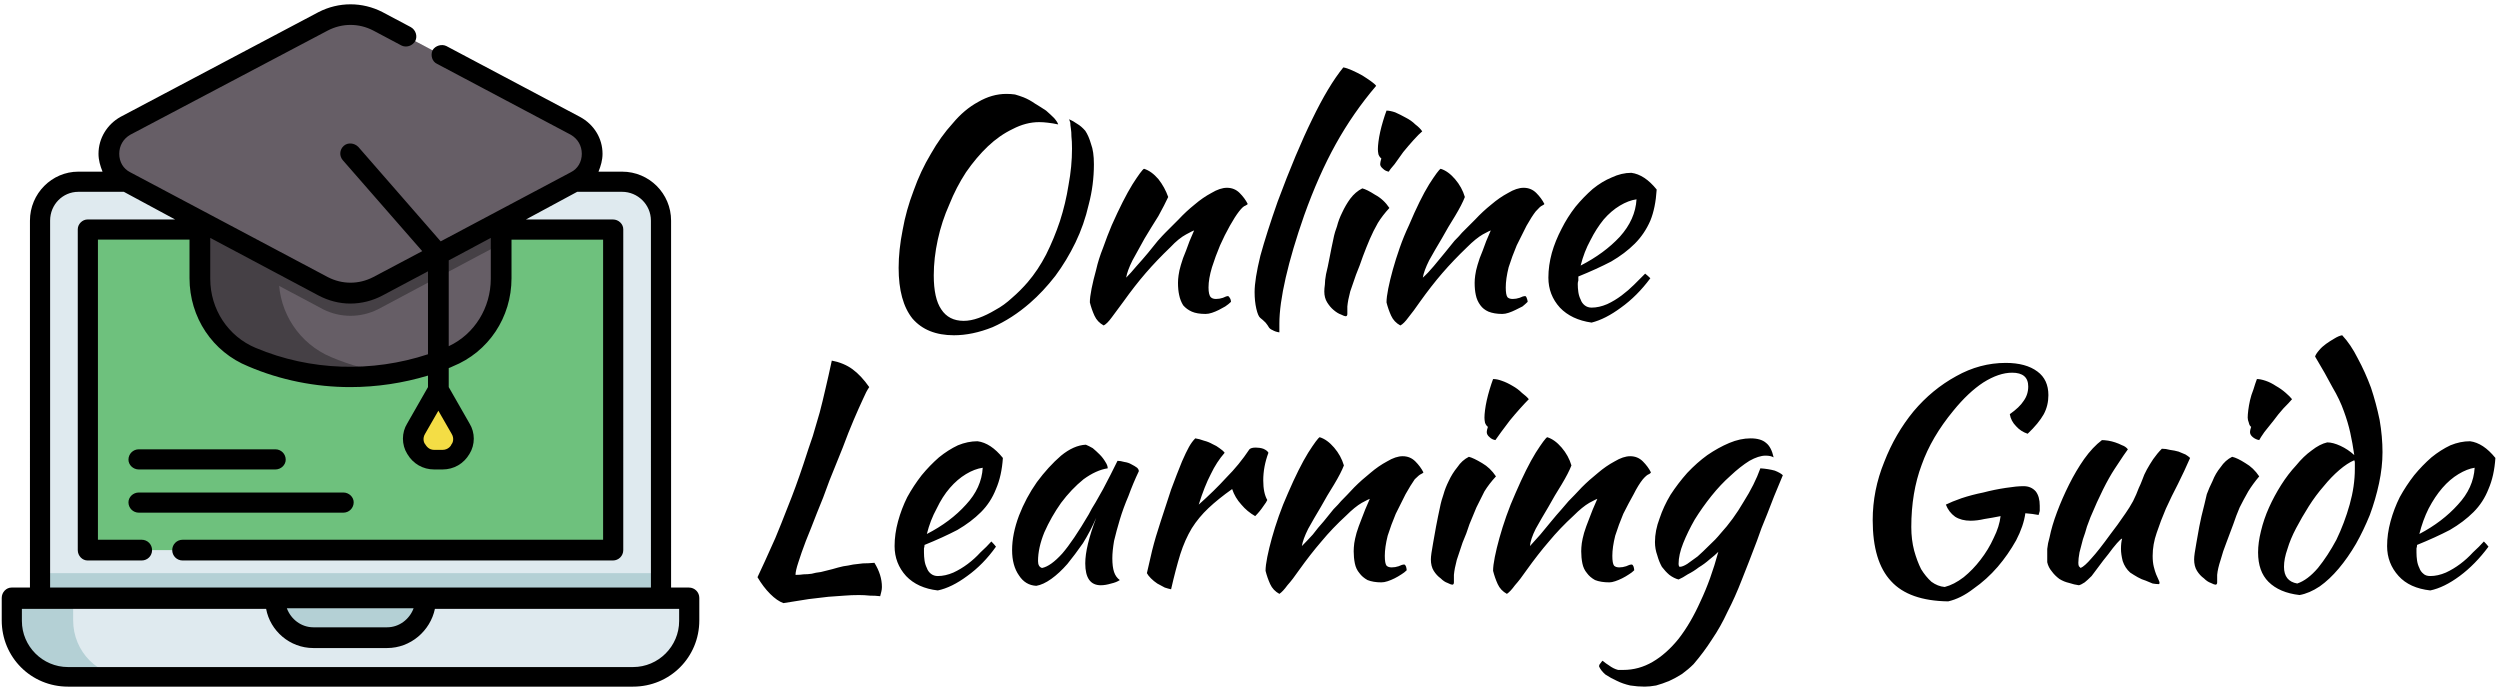
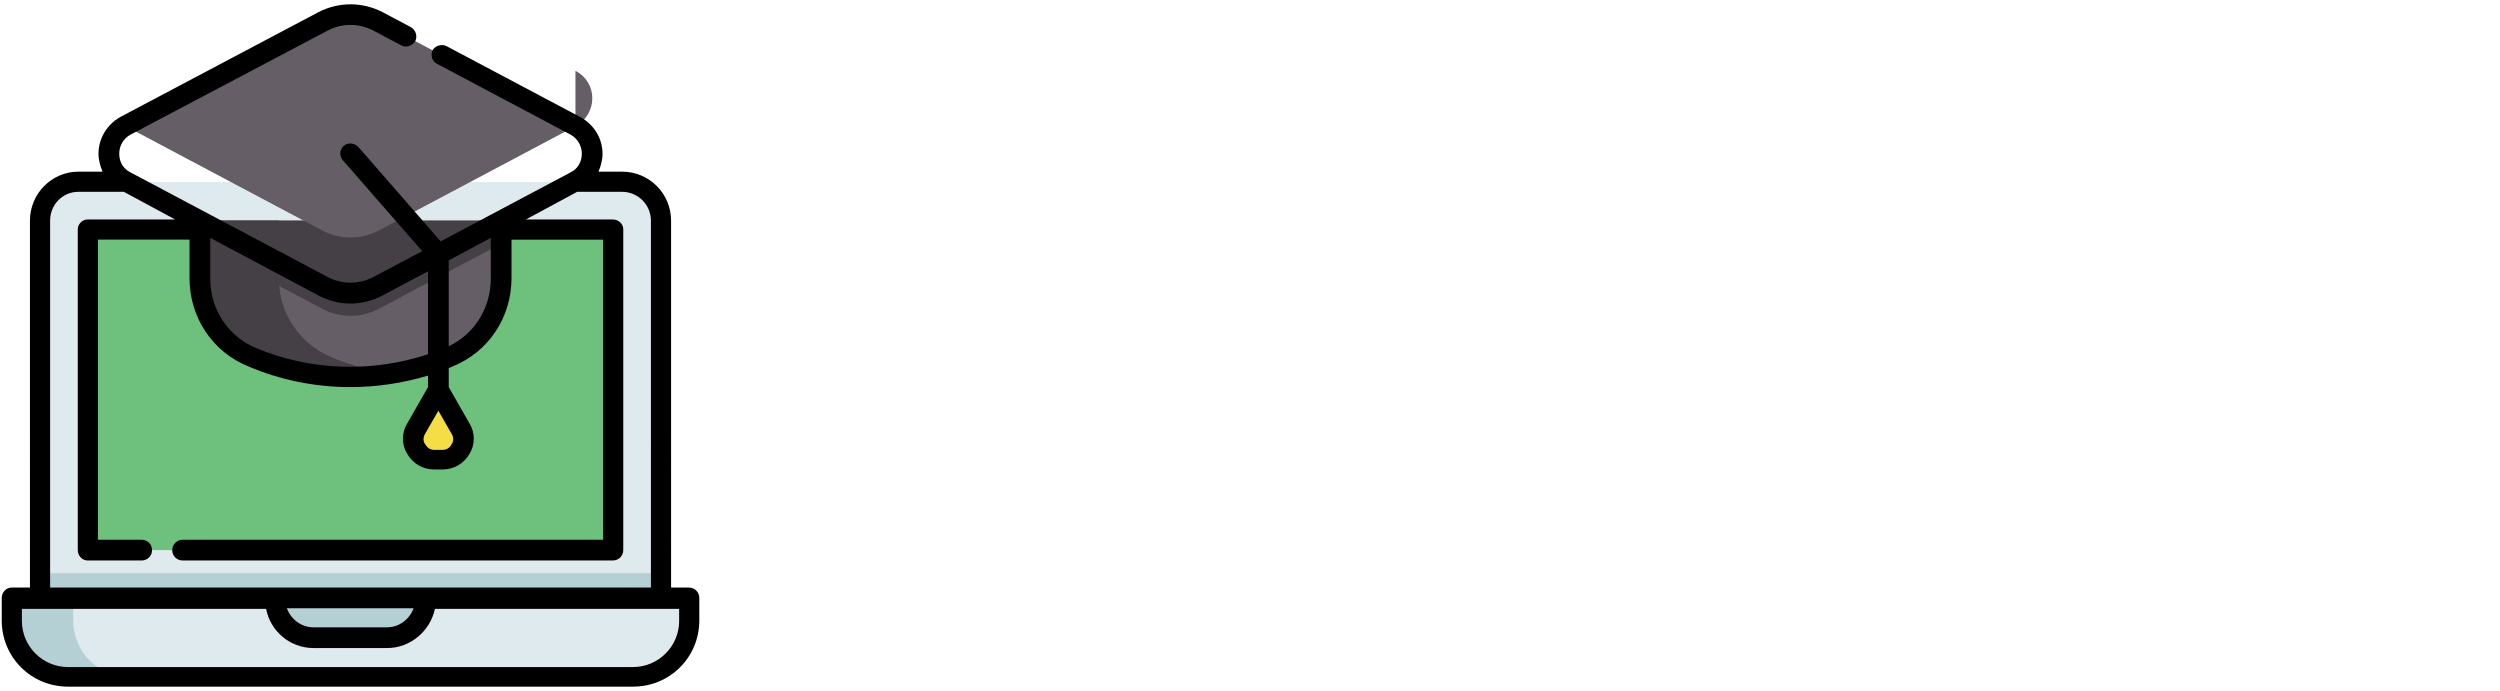
<svg xmlns="http://www.w3.org/2000/svg" width="434" height="120" version="1.2">
  <style>.a{fill:#dfeaef}.b{fill:#b4d0d5}.d{fill:#665e66}.e{fill:#454045}</style>
  <path d="M114.7 38.3v71.9H6.9V38.3c0-3.7 3-6.7 6.7-6.7H108c3.7 0 6.7 3 6.7 6.7z" class="a" />
  <path d="M6.9 99.5h107.8v10.7H6.9z" class="b" />
  <path d="M106.4 39.8v55.7H15.2V39.8z" style="fill:#6ec17d" />
  <path d="M119.6 103.8H2v3.9c0 5.4 4.4 9.8 9.8 9.8h98.1c5.4 0 9.7-4.4 9.7-9.8v-3.9z" class="a" />
  <path d="M67.2 110.6H54.5c-3.7 0-6.7-2.9-6.7-6.6v-.2h26.1v.2c0 3.7-3 6.6-6.7 6.6zM22.4 117.5H11.8c-5.4 0-9.8-4.4-9.8-9.8v-3.9h10.7v3.9c0 5.4 4.3 9.8 9.7 9.8z" class="b" />
  <path d="M87 38.3v10c0 6-3.6 11.4-9.1 13.7-10.9 4.5-23.2 4.5-34.1 0-5.6-2.3-9.1-7.7-9.1-13.7v-10z" class="d" />
  <path d="M67.7 64.9c-8 1.2-16.3.3-23.9-2.9-5.6-2.3-9.1-7.7-9.1-13.7v-10h13.7v10c0 6 3.6 11.4 9.1 13.7 3.3 1.4 6.7 2.3 10.2 2.9z" class="e" />
  <path d="M87 38.3v4L65.6 53.7c-3 1.5-6.5 1.5-9.5 0L34.7 42.3v-4z" class="e" />
-   <path d="M99.9 21.9 65.6 3.7c-3-1.6-6.5-1.6-9.5 0L21.8 21.9c-3.9 2-3.9 7.5 0 9.6l34.3 18.2c3 1.5 6.5 1.5 9.5 0l34.3-18.2c3.9-2.1 3.9-7.6 0-9.6z" class="d" />
+   <path d="M99.9 21.9 65.6 3.7c-3-1.6-6.5-1.6-9.5 0L21.8 21.9l34.3 18.2c3 1.5 6.5 1.5 9.5 0l34.3-18.2c3.9-2.1 3.9-7.6 0-9.6z" class="d" />
  <path d="m76.1 67.7-3.8 6.6c-1.4 2.5.3 5.5 3.1 5.5h1.4c2.8 0 4.5-3 3.2-5.5z" style="fill:#f4dd45" />
  <path d="M119.6 102h-3.1V38.3c0-4.7-3.8-8.5-8.5-8.5h-4.1c.4-1 .7-2 .7-3.1 0-2.7-1.5-5.1-3.9-6.4L77.5 8c-.8-.4-1.9-.1-2.4.7-.4.9-.1 2 .8 2.4l23.2 12.3c1.2.7 1.9 1.9 1.9 3.3s-.7 2.6-1.9 3.2l-22.6 12-14.3-16.4c-.7-.7-1.8-.8-2.5-.2-.8.7-.8 1.8-.2 2.5l13.8 15.8-8.5 4.5c-2.5 1.3-5.4 1.3-7.9 0L22.6 29.9c-1.2-.6-1.9-1.8-1.9-3.2 0-1.4.7-2.6 1.9-3.3L56.9 5.3c2.5-1.3 5.4-1.3 7.9 0l4.9 2.6c.8.4 1.9.1 2.4-.8.4-.8.1-1.9-.8-2.4l-4.9-2.6C62.9.3 58.8.3 55.3 2.1L20.9 20.3c-2.3 1.3-3.8 3.7-3.8 6.4 0 1.1.3 2.1.7 3.1h-4.2c-4.6 0-8.4 3.8-8.4 8.5V102H2c-.9 0-1.7.8-1.7 1.8v3.9c0 6.4 5.1 11.5 11.5 11.5h98.1c6.4 0 11.5-5.1 11.5-11.5v-3.9c0-1-.8-1.8-1.8-1.8zM8.7 38.3c0-2.8 2.2-5 4.9-5h7.9l8.9 4.8H15.2c-.9 0-1.7.8-1.7 1.7v55.7c0 1 .8 1.8 1.7 1.8h9.4c1 0 1.8-.8 1.8-1.8s-.8-1.8-1.8-1.8H17V41.6h15.9v6.7c0 6.8 4 12.8 10.2 15.3 5.6 2.4 11.7 3.6 17.7 3.6 4.6 0 9.2-.7 13.5-2v2l-3.6 6.3c-1 1.6-1 3.7 0 5.3 1 1.7 2.7 2.7 4.7 2.7h1.4c2 0 3.7-1 4.7-2.7 1-1.6 1-3.7 0-5.3l-3.6-6.3v-3.3q.3-.1.7-.3c6.2-2.5 10.2-8.5 10.2-15.3v-6.7h15.9v52.1h-73c-1 0-1.8.8-1.8 1.8s.8 1.8 1.8 1.8h74.7c1 0 1.8-.8 1.8-1.8V39.8c0-.9-.8-1.7-1.8-1.7H91.3l8.9-4.8h7.8c2.7 0 5 2.2 5 5V102H8.7zm69.2 6.9 7.3-3.9v7.1c0 5-2.8 9.6-7.3 11.7zm-17.1 7.5c2 0 3.9-.5 5.6-1.4l7.9-4.2v14.4c-9.7 3.2-20.4 2.9-29.9-1.1-4.8-2-7.9-6.7-7.9-12v-7.1l18.8 10c1.7.9 3.6 1.4 5.5 1.4zm15.3 18.6 2.3 4c.5.8.2 1.6 0 1.8-.1.3-.6 1-1.6 1h-1.4c-1 0-1.4-.7-1.6-1-.2-.2-.5-1 0-1.8zm41.8 36.5c0 4.4-3.6 8-8 8H11.8c-4.4 0-8-3.6-8-8v-2.1h42.4c.7 3.8 4.1 6.8 8.2 6.8h12.8c4.1 0 7.5-3 8.3-6.8H117.9zm-46.1-2.2c-.7 1.9-2.5 3.3-4.6 3.3H54.4c-2.1 0-3.9-1.4-4.6-3.3z" />
-   <path d="M61.4 87.2c0-.9-.8-1.7-1.8-1.7H24.1c-1 0-1.8.8-1.8 1.7 0 1 .8 1.8 1.8 1.8h35.5c1 0 1.8-.8 1.8-1.8zM24.1 81.5h23.7c1 0 1.8-.8 1.8-1.7 0-1-.8-1.8-1.8-1.8H24.1c-1 0-1.8.8-1.8 1.8 0 .9.8 1.7 1.8 1.7zM177.7 16.9q1 .4 2 1.1 1 .6 1.9 1.2.8.7 1.4 1.3.6.7.7 1.1-.9-.2-1.8-.3-.8-.1-1.5-.1-2.3 0-4.6 1.2-2.3 1.1-4.3 3t-3.8 4.5q-1.7 2.6-2.9 5.6-1.3 2.9-2 6.1-.7 3.2-.7 6.2 0 4 1.3 5.9 1.3 2 3.9 2 1.2 0 2.6-.5 1.4-.5 2.9-1.4 1.5-.8 2.9-2.1 1.4-1.2 2.7-2.7 1.8-2.1 3.2-4.8 1.4-2.8 2.4-5.8 1-3.1 1.5-6.3.6-3.2.6-6.3 0-1.3-.1-2.1 0-.8-.1-1.4-.1-.6-.1-1l-.2-.6q.7.3 1.4.8.7.4 1.4 1.2.6.9 1 2.3.5 1.3.5 3.5 0 3.6-.9 7-.8 3.5-2.3 6.6-1.5 3.1-3.5 5.8-2.1 2.7-4.4 4.7-3.1 2.7-6.5 4.2-3.5 1.4-6.7 1.4-4.7 0-7.2-2.9-2.4-3-2.4-8.8 0-3.1.7-6.6.6-3.4 1.9-6.8 1.2-3.4 3-6.4 1.7-3 3.8-5.3 2-2.4 4.4-3.7 2.4-1.4 4.9-1.4.8 0 1.5.1.7.2 1.5.5zm20.9 12.4q1.3.4 2.5 1.8 1.1 1.4 1.7 3.1-.6 1.3-1.7 3.3-1.2 1.9-2.4 3.9-1.1 2-2.1 3.8-.9 1.8-1.1 3 .8-.8 1.8-2 1-1.1 2-2.3.9-1.1 1.7-2.1.8-.9 1.3-1.4l2.3-2.3q1.3-1.4 2.8-2.6 1.4-1.2 2.9-2 1.5-.9 2.7-.9 1.3 0 2.2.9.9.9 1.4 1.9 0 .1-.4.3-.4.1-1.1 1-.7.9-1.6 2.5-.9 1.6-1.7 3.4-.8 1.9-1.4 3.8-.6 2-.6 3.5 0 1.3.4 1.7.3.3.9.3.6 0 1.2-.2.6-.3.9-.3.2.1.4.5.1.3.1.5-.4.4-1 .8-.5.3-1.1.6-.6.3-1.2.5t-1.1.2q-1.5 0-2.4-.4-.9-.4-1.5-1.1-.5-.8-.7-1.8-.2-.9-.2-2.1 0-.6.1-1.3.1-.8.4-1.8.3-1.1.9-2.5.5-1.5 1.4-3.5-.1 0-1.4.7-1.3.7-2.7 2.2-2.4 2.3-4.3 4.5t-3.9 5q-1.2 1.6-2 2.7t-1.4 1.4q-1.1-.6-1.6-1.7t-.8-2.3q0-.9.3-2.4t.8-3.3q.4-1.8 1.2-3.8.7-2 1.5-3.9 2-4.5 3.6-7.1 1.6-2.5 2-2.7zm19.2 21.4q0-2.2 1-6.3 1.1-4 3-9.4 3.2-8.6 6-14.3 2.8-5.8 5.4-9 .6.1 1.5.5t1.8.9q.8.5 1.5 1t.9.8q-4 4.7-7 10.1-3 5.4-5.5 12.4-2.1 6-3.2 10.8-1.1 4.8-1.1 8v1.5q-.7-.1-1.2-.4-.5-.2-.7-.6-.1-.2-.5-.7-.5-.5-.9-.8-.4-.3-.7-1.6-.3-1.3-.3-2.9zm12.1-.1q0-.5.1-1.2 0-.7.2-1.8.3-1.2.6-2.8.3-1.6.8-3.9.1-.5.5-1.6.3-1.2.9-2.4.6-1.3 1.4-2.4.9-1.2 2.1-1.8.8.2 2.2 1.1 1.5.8 2.5 2.3-1.2 1.3-2 2.6-.8 1.4-1.4 2.8-.6 1.4-1.2 3-.5 1.5-1.2 3.2-.5 1.4-1 2.9-.4 1.5-.5 2.6v1.3q0 .4-.3.4-.2 0-.8-.3-.6-.2-1.3-.8-.6-.5-1.1-1.3-.5-.8-.5-1.9zm9.7-22.1q0-.3.2-1-.3-.2-.5-.7-.1-.5-.1-.9 0-.5.1-1.3t.3-1.7q.2-.9.5-1.9.3-1 .6-1.8.6 0 1.5.3.9.4 1.8.9 1 .5 1.7 1.2.8.6 1.2 1.2-.6.5-1.5 1.5t-1.8 2.1q-.8 1.1-1.5 2.1-.8.9-1 1.3-.6-.1-1-.5-.5-.4-.5-.8zm10.5.8q1.3.4 2.5 1.8t1.7 3.1q-.5 1.3-1.7 3.3-1.2 1.9-2.3 3.9-1.2 2-2.2 3.8-.9 1.8-1.1 3 .9-.8 1.9-2 .9-1.1 1.9-2.3.9-1.1 1.7-2.1.9-.9 1.3-1.4l2.3-2.3q1.3-1.4 2.8-2.6 1.4-1.2 2.9-2 1.5-.9 2.7-.9 1.3 0 2.2.9.9.9 1.4 1.9 0 .1-.4.3-.3.1-1.1 1-.7.9-1.6 2.5l-1.7 3.4q-.8 1.9-1.4 3.8-.5 2-.5 3.5 0 1.3.3 1.7.3.3.9.3.6 0 1.2-.2.6-.3 1-.3.2.1.3.5.1.3.1.5-.4.4-.9.8l-1.2.6q-.6.3-1.2.5t-1.1.2q-1.4 0-2.4-.4-.9-.4-1.4-1.1-.6-.8-.8-1.8-.2-.9-.2-2.1 0-.6.1-1.3.1-.8.4-1.8.3-1.1.9-2.5.5-1.5 1.4-3.5-.1 0-1.4.7-1.2.7-2.7 2.2-2.4 2.3-4.3 4.5t-3.9 5q-1.1 1.6-2 2.7-.8 1.1-1.4 1.4-1.1-.6-1.6-1.7t-.8-2.3q0-.9.3-2.4t.8-3.3q.5-1.8 1.2-3.8.7-2 1.6-3.9 1.9-4.5 3.5-7.1 1.6-2.5 2-2.7zm37.5 3.6q-.2 3.2-1.1 5.4-1 2.3-2.7 4-1.7 1.7-4.1 3.1-2.5 1.3-5.7 2.6v.7q-.1.3-.1.6 0 .7.1 1.4t.4 1.3q.2.6.7 1 .5.4 1.2.4 1.3 0 2.7-.6 1.3-.6 2.5-1.5t2.2-1.9l1.9-1.9q.5.4.9.8-2.3 3.1-5.1 5.1-2.7 2-5.1 2.6-3.5-.5-5.5-2.6-2-2.2-2-5.2 0-2.1.6-4.3.6-2.1 1.7-4.2 1-2 2.4-3.8 1.4-1.7 3-3.1 1.6-1.3 3.3-2 1.7-.8 3.4-.8 2.3.3 4.4 2.9zm-3.5 1.7q-1.4.2-2.9 1.1-1.5.9-2.8 2.4-1.3 1.6-2.3 3.6-1.1 2-1.7 4.4 4.1-2.1 6.8-5 2.7-3 2.9-6.5zM151.8 97.7q1.3 2.1 1.3 4.2 0 .4-.1.8l-.2.8q-.8-.1-1.8-.1-.9-.1-1.9-.1-1.3 0-2.5.1t-2.8.2q-1.5.2-3.4.4-1.9.3-4.4.7-1.1-.4-2.3-1.6-1.2-1.2-2.2-2.9.5-1.1 1.3-2.8.7-1.6 1.8-4 1-2.4 2.2-5.5 1.3-3.2 2.7-7.4.9-2.8 1.6-4.8.6-2.1 1.2-4.1.5-1.9 1-4.1.5-2.1 1.1-4.9 2.1.4 3.6 1.5t2.9 3.1q-.5.7-1.1 2.1-.7 1.5-1.6 3.6-.9 2.1-1.9 4.8-1.1 2.7-2.3 5.7-1.1 3.1-2.2 5.7-1 2.6-1.9 4.8-.8 2.1-1.3 3.7-.5 1.5-.5 2.2.8 0 1.4-.1.7 0 1.4-.1.7-.2 1.6-.3l2-.5q1-.3 1.9-.5.8-.1 1.7-.3.8-.1 1.7-.2.9 0 2-.1zm22.3-18.2q-.2 3.1-1.2 5.4-.9 2.3-2.6 4-1.7 1.7-4.1 3.1-2.5 1.3-5.7 2.6 0 .3-.1.6v.7q0 .7.1 1.4t.4 1.3q.2.6.7 1 .5.4 1.2.4 1.3 0 2.7-.6 1.3-.6 2.5-1.5t2.2-2q1.1-1 1.9-1.9.5.5.8.9-2.2 3.1-5 5.1-2.7 2-5.1 2.5-3.5-.4-5.5-2.5-2-2.2-2-5.2 0-2.1.6-4.3.6-2.2 1.6-4.2 1.1-2 2.5-3.8 1.4-1.7 3-3.1 1.6-1.3 3.3-2.1 1.7-.7 3.4-.7 2.3.3 4.4 2.9zm-3.5 1.7q-1.4.2-2.9 1.1-1.5.9-2.8 2.4-1.3 1.5-2.3 3.6-1.1 2-1.7 4.4 4.1-2.1 6.8-5.1 2.7-2.9 2.9-6.4zM194 80q.5 0 1.2.2.7.1 1.2.4.6.3 1 .6.3.3.3.6-1 2.1-1.8 4.3-.9 2.1-1.5 4.1-.6 2-1 3.7-.3 1.8-.3 3 0 1.5.3 2.4.3.9 1 1.4-.6.4-1.5.6-1 .3-1.8.3-2.7 0-2.7-3.8 0-2.9 1.9-7.9-1 2.3-2.3 4.4-1.4 2-2.7 3.6-1.4 1.6-2.8 2.6t-2.6 1.2q-1.9-.1-3-1.8-1.2-1.7-1.2-4.4 0-2.8 1.2-6 1.2-3.1 3.1-5.8 2-2.7 4.2-4.6 2.2-1.8 4.3-1.9.5.2 1.2.6.6.5 1.2 1.1.6.6 1 1.3.4.6.4 1.1-2 .3-4.2 1.9-2.1 1.7-3.9 4.1-1.7 2.4-2.9 5.1-1.1 2.7-1.1 5 0 1 .7 1.2 1.5-.3 3.5-2.5 1.9-2.2 4.6-6.8.5-1 1.2-2.1.6-1.1 1.3-2.3.6-1.2 1.3-2.5L194 80zm5.1 19.5q.3-1.4.9-3.9.6-2.4 1.5-5.1.9-2.7 1.8-5.5 1-2.7 1.9-4.9.7-1.6 1.2-2.5.5-.9 1.1-1.5.7.1 1.5.4.8.2 1.5.6.7.3 1.2.7.6.4.9.8-1.4 1.6-2.4 3.7-1.1 2.1-2.1 5.3 2.7-2.4 4.8-4.7 2.2-2.2 4-4.9.3-.3 1.1-.3.7 0 1.3.2.7.3.9.7-.9 2.4-.9 4.8 0 2.2.7 3.4-.1.3-.7 1.1-.6.9-1.4 1.7-1.4-.8-2.4-2-1.1-1.2-1.6-2.7-2.4 1.7-4.1 3.3-1.7 1.6-2.9 3.5-1.2 2-2 4.5-.8 2.6-1.6 6.1-.5-.1-1.1-.3-.6-.3-1.3-.7-.6-.4-1.1-.9-.5-.5-.7-.9zm30-23.6q1.3.4 2.5 1.8t1.7 3.1q-.5 1.3-1.7 3.3-1.2 1.9-2.3 3.9-1.2 2-2.2 3.8-.9 1.8-1.1 3 .9-.9 1.9-2 .9-1.2 1.9-2.3.9-1.1 1.7-2.1.9-.9 1.3-1.4 1-1 2.3-2.4 1.3-1.3 2.8-2.5 1.4-1.2 2.9-2 1.5-.9 2.7-.9 1.3 0 2.2.9.9.9 1.4 1.9 0 .1-.4.3-.3.1-1.1.9-.7 1-1.6 2.6l-1.7 3.4q-.8 1.9-1.4 3.8-.5 2-.5 3.5 0 1.3.3 1.7.3.3.9.3.6 0 1.2-.2.6-.3 1-.3.2.1.3.4.1.4.1.6-.4.4-.9.7-.6.4-1.2.7-.6.3-1.2.5t-1.1.2q-1.4 0-2.4-.4-.9-.5-1.4-1.2-.6-.7-.8-1.7-.2-1-.2-2.1 0-.6.1-1.4.1-.7.4-1.8.3-1 .9-2.5.5-1.4 1.4-3.4-.1 0-1.4.7-1.2.7-2.7 2.2-2.4 2.2-4.3 4.5-1.9 2.2-3.9 5-1.1 1.6-2 2.6-.8 1.1-1.4 1.5-1.1-.6-1.6-1.7t-.8-2.3q0-.9.3-2.4t.8-3.3q.5-1.8 1.2-3.8.7-2 1.6-4 1.9-4.4 3.5-7 1.6-2.5 2-2.7zm19.3 21.2q0-.4.1-1.1.1-.7.3-1.8.2-1.2.5-2.8.3-1.6.8-3.9.1-.5.5-1.7.3-1.1.9-2.3.6-1.3 1.5-2.4.8-1.2 2-1.8.8.2 2.3 1.1 1.4.8 2.4 2.3-1.2 1.3-2 2.6l-1.4 2.8q-.6 1.4-1.2 2.9-.5 1.6-1.2 3.2l-1 3q-.4 1.5-.5 2.6v1.3q0 .4-.3.4-.2 0-.8-.3-.6-.2-1.2-.8-.7-.5-1.2-1.3t-.5-2zm9.7-22.1q0-.3.2-.9-.3-.2-.5-.7-.1-.5-.1-.9 0-.5.1-1.3t.3-1.7q.2-.9.5-1.9.3-1 .6-1.8.7 0 1.5.3.9.3 1.9.9.9.5 1.6 1.2.8.6 1.2 1.1-.6.6-1.5 1.6t-1.8 2.1q-.8 1.1-1.5 2-.7 1-1 1.4-.6-.1-1-.5-.5-.4-.5-.9zm10.5.9q1.3.4 2.5 1.8t1.7 3.1q-.5 1.3-1.7 3.3-1.2 1.9-2.3 3.9-1.2 2-2.2 3.8-.9 1.8-1 3 .8-.9 1.8-2 1-1.2 1.9-2.3.9-1.1 1.8-2.1.8-.9 1.2-1.4 1-1 2.3-2.4 1.3-1.3 2.8-2.5 1.4-1.2 2.9-2 1.5-.9 2.7-.9 1.3 0 2.2.9.9.9 1.4 1.9 0 .1-.3.3-.4.1-1.1.9-.8 1-1.6 2.6-.9 1.6-1.8 3.4-.8 1.9-1.4 3.8-.5 2-.5 3.5 0 1.3.3 1.7.3.3.9.3.6 0 1.2-.2.6-.3 1-.3.2.1.3.4.1.4.1.6-.4.4-.9.7-.6.4-1.2.7-.6.3-1.2.5t-1 .2q-1.5 0-2.5-.4-.9-.5-1.4-1.2-.6-.7-.8-1.7-.2-1-.2-2.1 0-.6.1-1.4.1-.7.4-1.8.3-1 .9-2.5.5-1.4 1.4-3.4-.1 0-1.4.7-1.2.7-2.7 2.2-2.4 2.2-4.3 4.5-1.9 2.2-3.9 5-1.1 1.6-2 2.6-.8 1.1-1.4 1.5-1.1-.6-1.6-1.7t-.8-2.3q0-.9.3-2.4t.8-3.3q.5-1.8 1.2-3.8.7-2 1.6-4 1.9-4.4 3.5-7 1.6-2.5 2-2.7zm9 39.8q0-.3.2-.5.2-.3.4-.5.6.5 1.1.8.4.3.8.5t.8.3h.9q2.7 0 5.1-1.4 2.4-1.4 4.5-4 2.1-2.7 3.8-6.5 1.8-3.8 3.1-8.6-.6.6-1.5 1.3-.9.8-1.9 1.4-.9.7-1.9 1.2-.9.6-1.6.9-.8-.2-1.6-.8-.7-.6-1.3-1.4-.5-.9-.8-2-.4-1.1-.4-2.3 0-2 .8-4.1.7-2.1 1.9-4.1 1.3-2 2.9-3.8 1.7-1.8 3.5-3.1 1.9-1.3 3.8-2.1t3.7-.8q1.8 0 2.7.8.9.7 1.3 2.5-.5-.3-1.4-.3-1.2 0-2.8.9-1.6 1-3.3 2.6-1.7 1.5-3.3 3.5-1.6 2-2.9 4.1-1.2 2.1-2 4.1-.8 2-.8 3.6 0 .3.1.4 0 .1.1.1.5 0 1.3-.5.8-.6 1.8-1.3.9-.8 2-1.9 1.1-1 2-2.1 2.2-2.4 4-5.5 1.9-3 2.9-5.8 1.4.1 2.5.4 1 .4 1.4.8-1.7 4-2.7 6.7-1.1 2.6-1.8 4.7-1.4 3.7-2.6 6.7-1.2 3.1-2.5 5.6-1.2 2.6-2.7 4.8-1.4 2.2-3.2 4.3-.9.9-2 1.7-1.1.7-2.2 1.2-1.2.5-2.3.8-1.1.2-2 .2-1.2 0-2.5-.2-1.3-.3-2.3-.8-1.1-.5-2-1.1-.8-.7-1.1-1.4zm73.7-31.3q1.3 0 2.1.9.7.9.7 2.5v.9q-.1.4-.2.7-1-.2-2.3-.3-.3 2.2-1.6 4.7-1.4 2.5-3.2 4.6-1.9 2.2-4.2 3.8-2.2 1.7-4.4 2.2-6.8-.1-9.9-3.5-3.2-3.4-3.2-10.6 0-5.2 2-10.1 1.9-4.9 5.1-8.8 3.2-3.8 7.4-6.1 4.1-2.3 8.6-2.3 3.5 0 5.5 1.5 1.9 1.4 1.9 4.1 0 1.8-.8 3.3-.9 1.6-2.8 3.4-1.2-.4-2-1.3-.9-.9-1.1-2.1 1.7-1.2 2.4-2.3.8-1.1.8-2.5 0-2.4-2.8-2.4-2.3 0-5 1.7-2.6 1.7-5.2 4.9-3.8 4.6-5.5 9.4-1.8 4.8-1.8 10.8 0 2.2.5 4.1.5 1.8 1.2 3.2.8 1.3 1.8 2.2 1.1.8 2.3.9 1.6-.4 3.3-1.7 1.6-1.3 2.9-3 1.4-1.8 2.3-3.8 1-2 1.2-3.8-1.5.3-2.8.5-1.3.3-2.4.3-1.6 0-2.7-.7-1.1-.8-1.6-2.1 1-.5 2.7-1.1 1.8-.6 3.8-1 1.9-.5 3.9-.8 1.9-.3 3.1-.3zm18.5 15q-.9-.8-1.3-2-.3-1.2-.3-2.1 0-1.1.2-1.8-.2 0-.9.8t-1.5 1.9q-.9 1.1-1.7 2.2-.8 1.1-1.2 1.6-.7.7-1.2 1.1-.6.4-1 .5-.8-.1-1.7-.4-.9-.2-1.7-.7-.8-.6-1.3-1.3-.6-.7-.8-1.6v-2.3q.1-1 .4-2 .4-2 1.3-4.4.9-2.4 2.1-4.8 1.2-2.4 2.6-4.4 1.5-2.1 3.1-3.3.4 0 1.1.1.6.1 1.2.3.6.2 1.2.5.6.2 1 .7-.4.5-2.3 3.4t-4.2 8.4q-.2.5-.6 1.6-.3 1.1-.7 2.2-.3 1.2-.6 2.3-.2 1.1-.2 1.8 0 .4.1.6l.3.3q.7-.3 1.9-1.7 1.2-1.3 3.3-4.2.5-.7 1.2-1.6.6-.9 1.4-2 .7-1 1.3-2.1.6-1.2 1-2.3.3-.6.6-1.4.3-.9.8-1.8t1.1-1.8q.7-1 1.5-1.8.7 0 1.4.2.8.1 1.5.3.7.3 1.2.5.5.3.8.6-1 2.3-2.1 4.5-1.1 2.1-2.1 4.3-.9 2.1-1.6 4.2-.7 2-.7 4 0 1.1.2 1.9.2.8.4 1.3t.4.9q.2.4.2.6 0 .1-.1.2h-.1q-.4 0-1-.1-.5-.2-1.2-.5-.7-.2-1.4-.6-.7-.4-1.3-.8zm11.1-2.3q0-.4.1-1.1.1-.7.3-1.8.2-1.2.5-2.8.3-1.6.9-3.9.1-.5.4-1.7.4-1.1 1-2.3.5-1.3 1.4-2.4.8-1.2 2-1.8.9.2 2.3 1.1 1.4.8 2.4 2.3-1.1 1.3-1.9 2.6-.8 1.4-1.5 2.8-.6 1.4-1.1 2.9l-1.2 3.2q-.6 1.5-1 3-.5 1.5-.6 2.6v1.3q0 .4-.3.4-.2 0-.8-.3-.6-.2-1.2-.8-.7-.5-1.2-1.3t-.5-2zm9.7-22.1q0-.3.2-.9-.3-.2-.4-.7-.2-.5-.2-.9 0-.5.1-1.3t.3-1.7q.2-.9.6-1.9.3-1 .6-1.8.6 0 1.5.3t1.8.9q.9.5 1.7 1.2.7.6 1.1 1.1-.5.6-1.5 1.6-.9 1-1.7 2.1-.9 1.1-1.6 2-.7 1-.9 1.4-.6-.1-1.1-.5-.5-.4-.5-.9zm13.4 1.8q1 0 2.3.6 1.3.6 2.4 1.6-.3-2.1-.7-3.9-.4-1.8-1.1-3.7-.7-2-2-4.2-1.2-2.3-3-5.3.1-.4.7-1.1.5-.6 1.2-1.1.7-.5 1.4-.9.8-.5 1.4-.6 1.5 1.6 2.7 4 1.3 2.4 2.3 5.1.9 2.7 1.5 5.6.5 2.9.5 5.6 0 2.6-.6 5.4-.6 2.8-1.6 5.5-1.1 2.7-2.4 5-1.4 2.4-3 4.3t-3.3 3.1q-1.8 1.2-3.5 1.5-3.5-.4-5.4-2.3-1.8-1.8-1.8-5.1 0-1.7.5-3.7.5-2.1 1.4-4.1.9-2 2.1-3.9 1.2-1.9 2.6-3.4 1.3-1.6 2.7-2.6 1.4-1.1 2.7-1.4zm-5.2 24.5q1.8-.6 3.6-2.7 1.7-2.1 3.2-4.9 1.4-2.9 2.3-6.1.9-3.2.9-6.2v-1.1q0-.2-.1-.4-1.2.5-2.6 1.7-1.4 1.2-2.7 2.8-1.4 1.6-2.6 3.5-1.2 1.9-2.2 3.8-1 1.9-1.5 3.6-.6 1.7-.6 3.1 0 2.5 2.3 2.9zm34.4-21.8q-.2 3.1-1.2 5.4-.9 2.3-2.6 4-1.7 1.7-4.1 3.1-2.5 1.3-5.7 2.6 0 .3-.1.6v.7q0 .7.1 1.4t.4 1.3q.2.6.7 1 .4.4 1.2.4 1.3 0 2.7-.6 1.3-.6 2.5-1.5t2.2-2q1.1-1 1.9-1.9.5.5.8.9-2.3 3.1-5 5.1-2.7 2-5.1 2.5-3.6-.4-5.5-2.5-2-2.2-2-5.2 0-2.1.6-4.3.6-2.2 1.6-4.2 1.1-2 2.5-3.8 1.4-1.7 3-3.1 1.6-1.3 3.3-2.1 1.7-.7 3.4-.7 2.3.3 4.4 2.9zm-3.6 1.7q-1.3.2-2.8 1.1-1.5.9-2.8 2.4-1.3 1.5-2.4 3.6-1 2-1.6 4.4 4-2.1 6.7-5.1 2.7-2.9 2.9-6.4z" />
</svg>